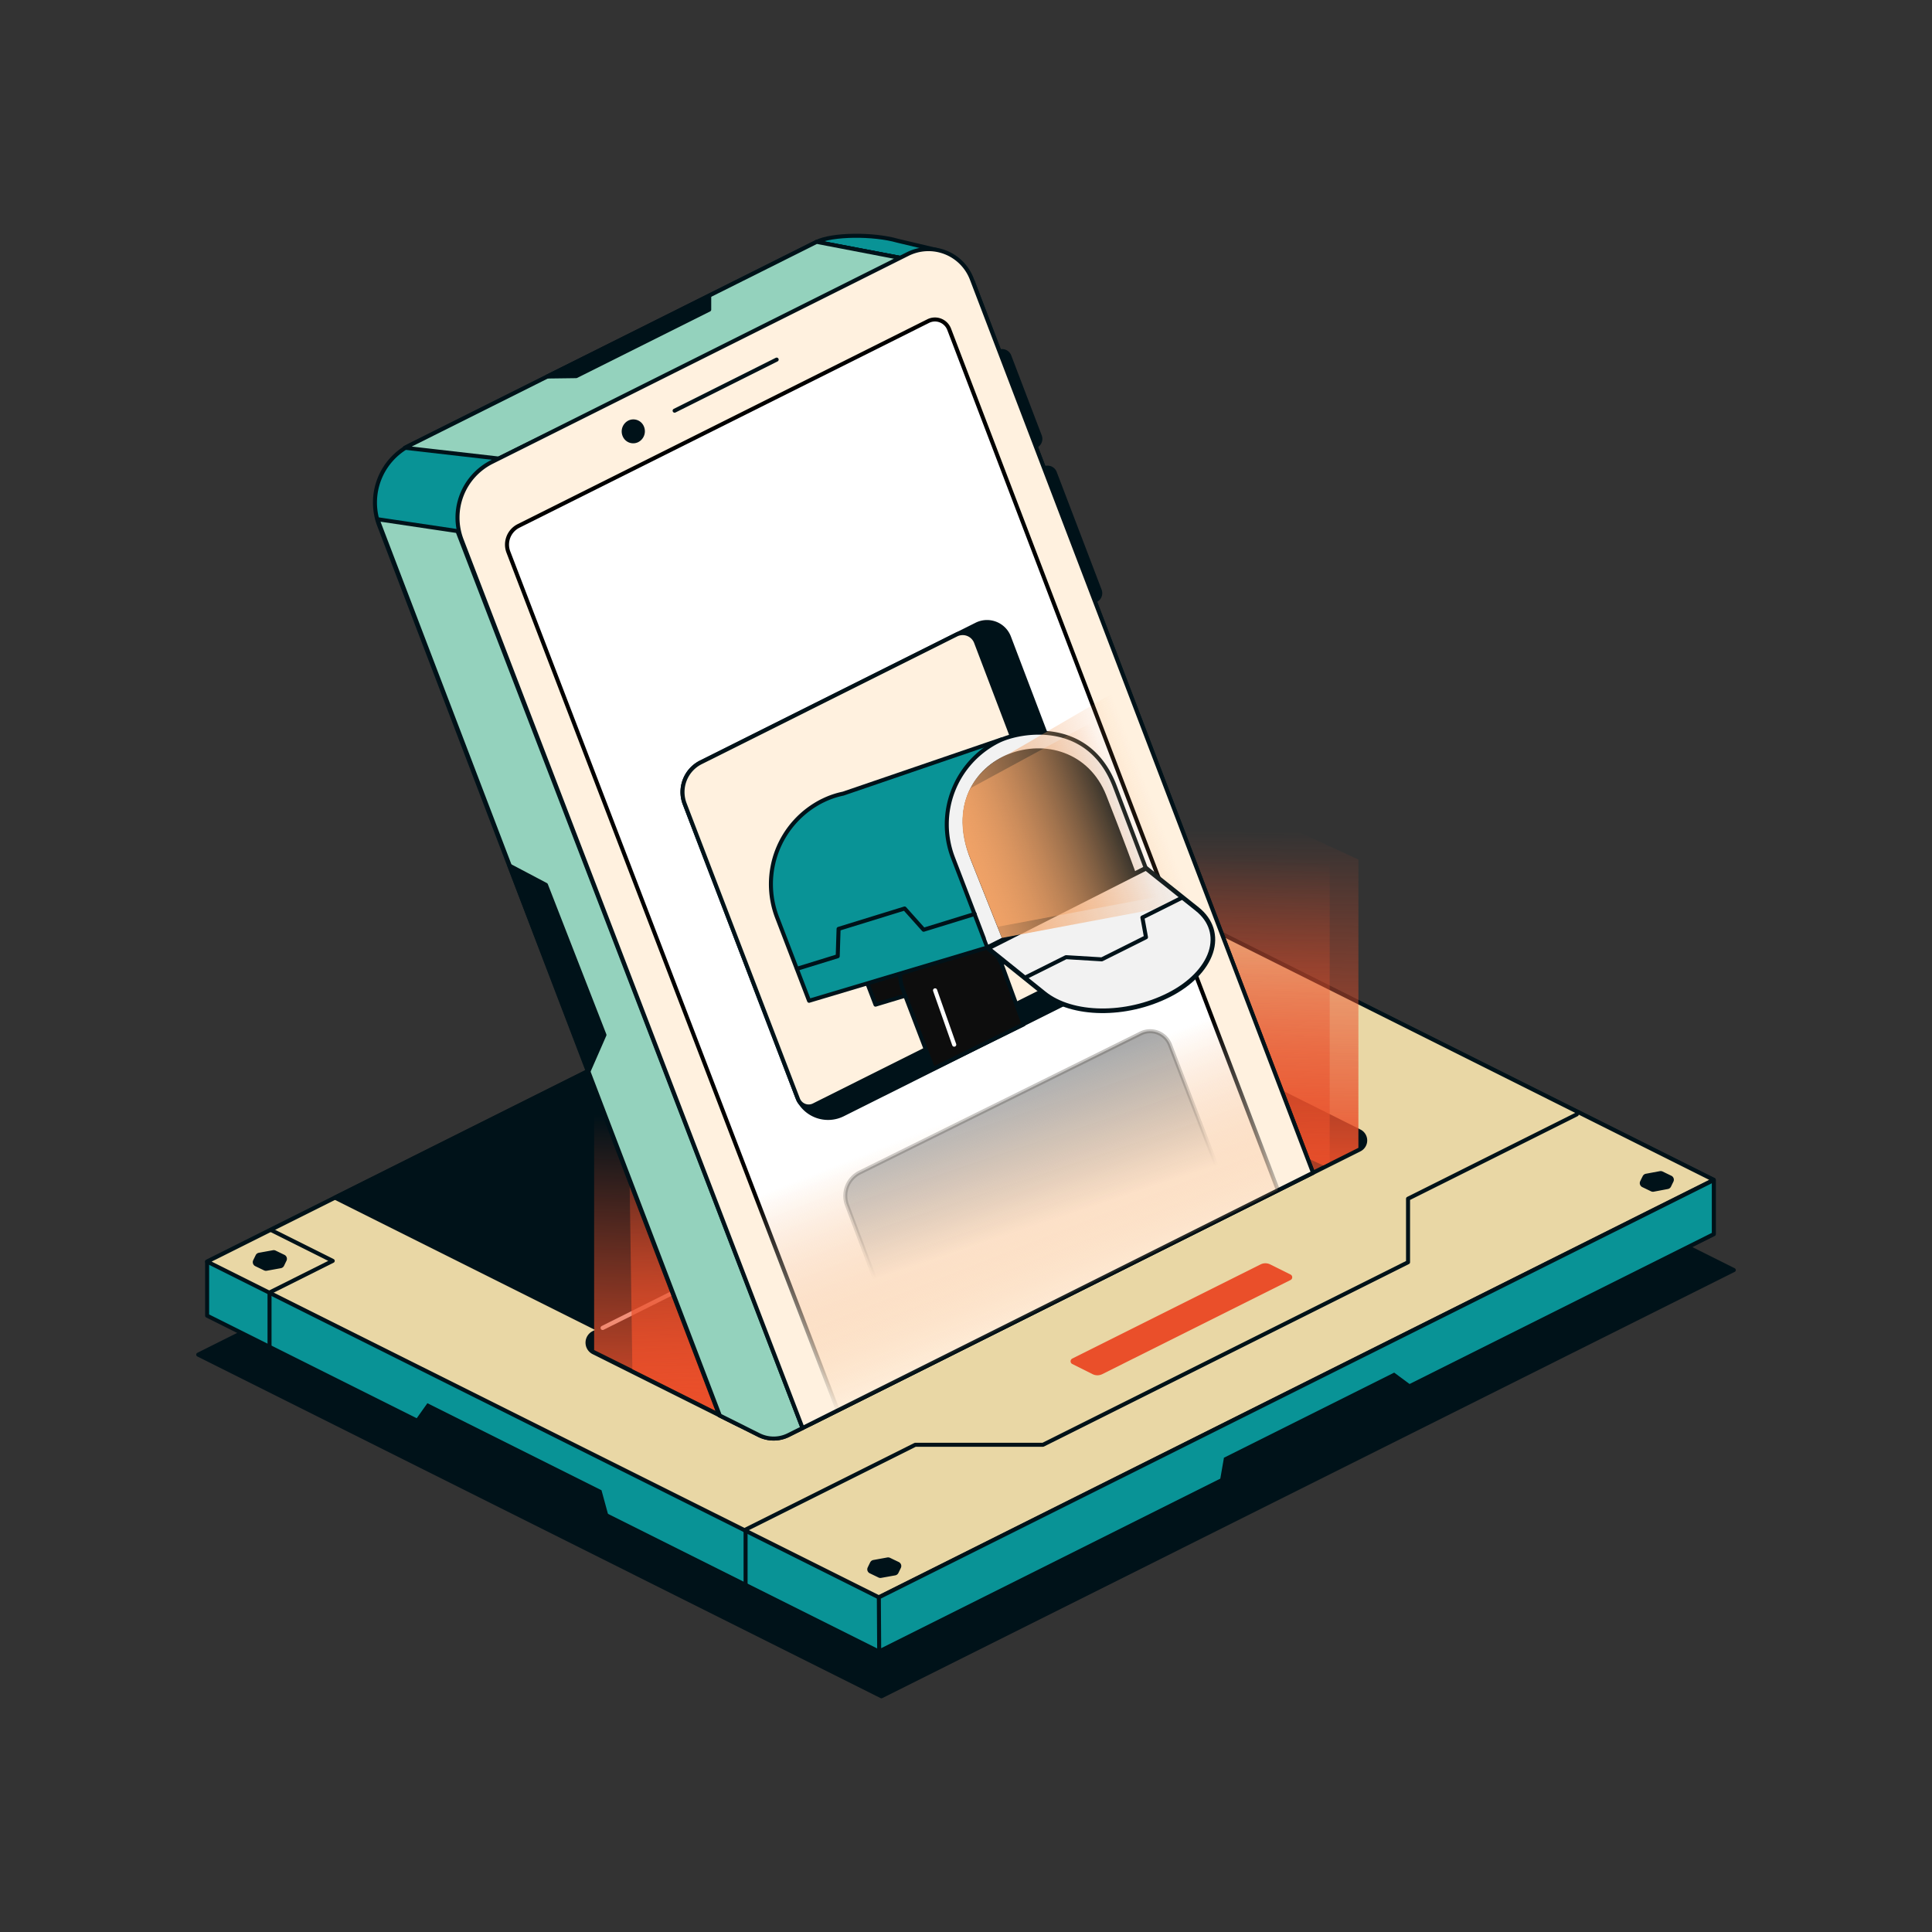
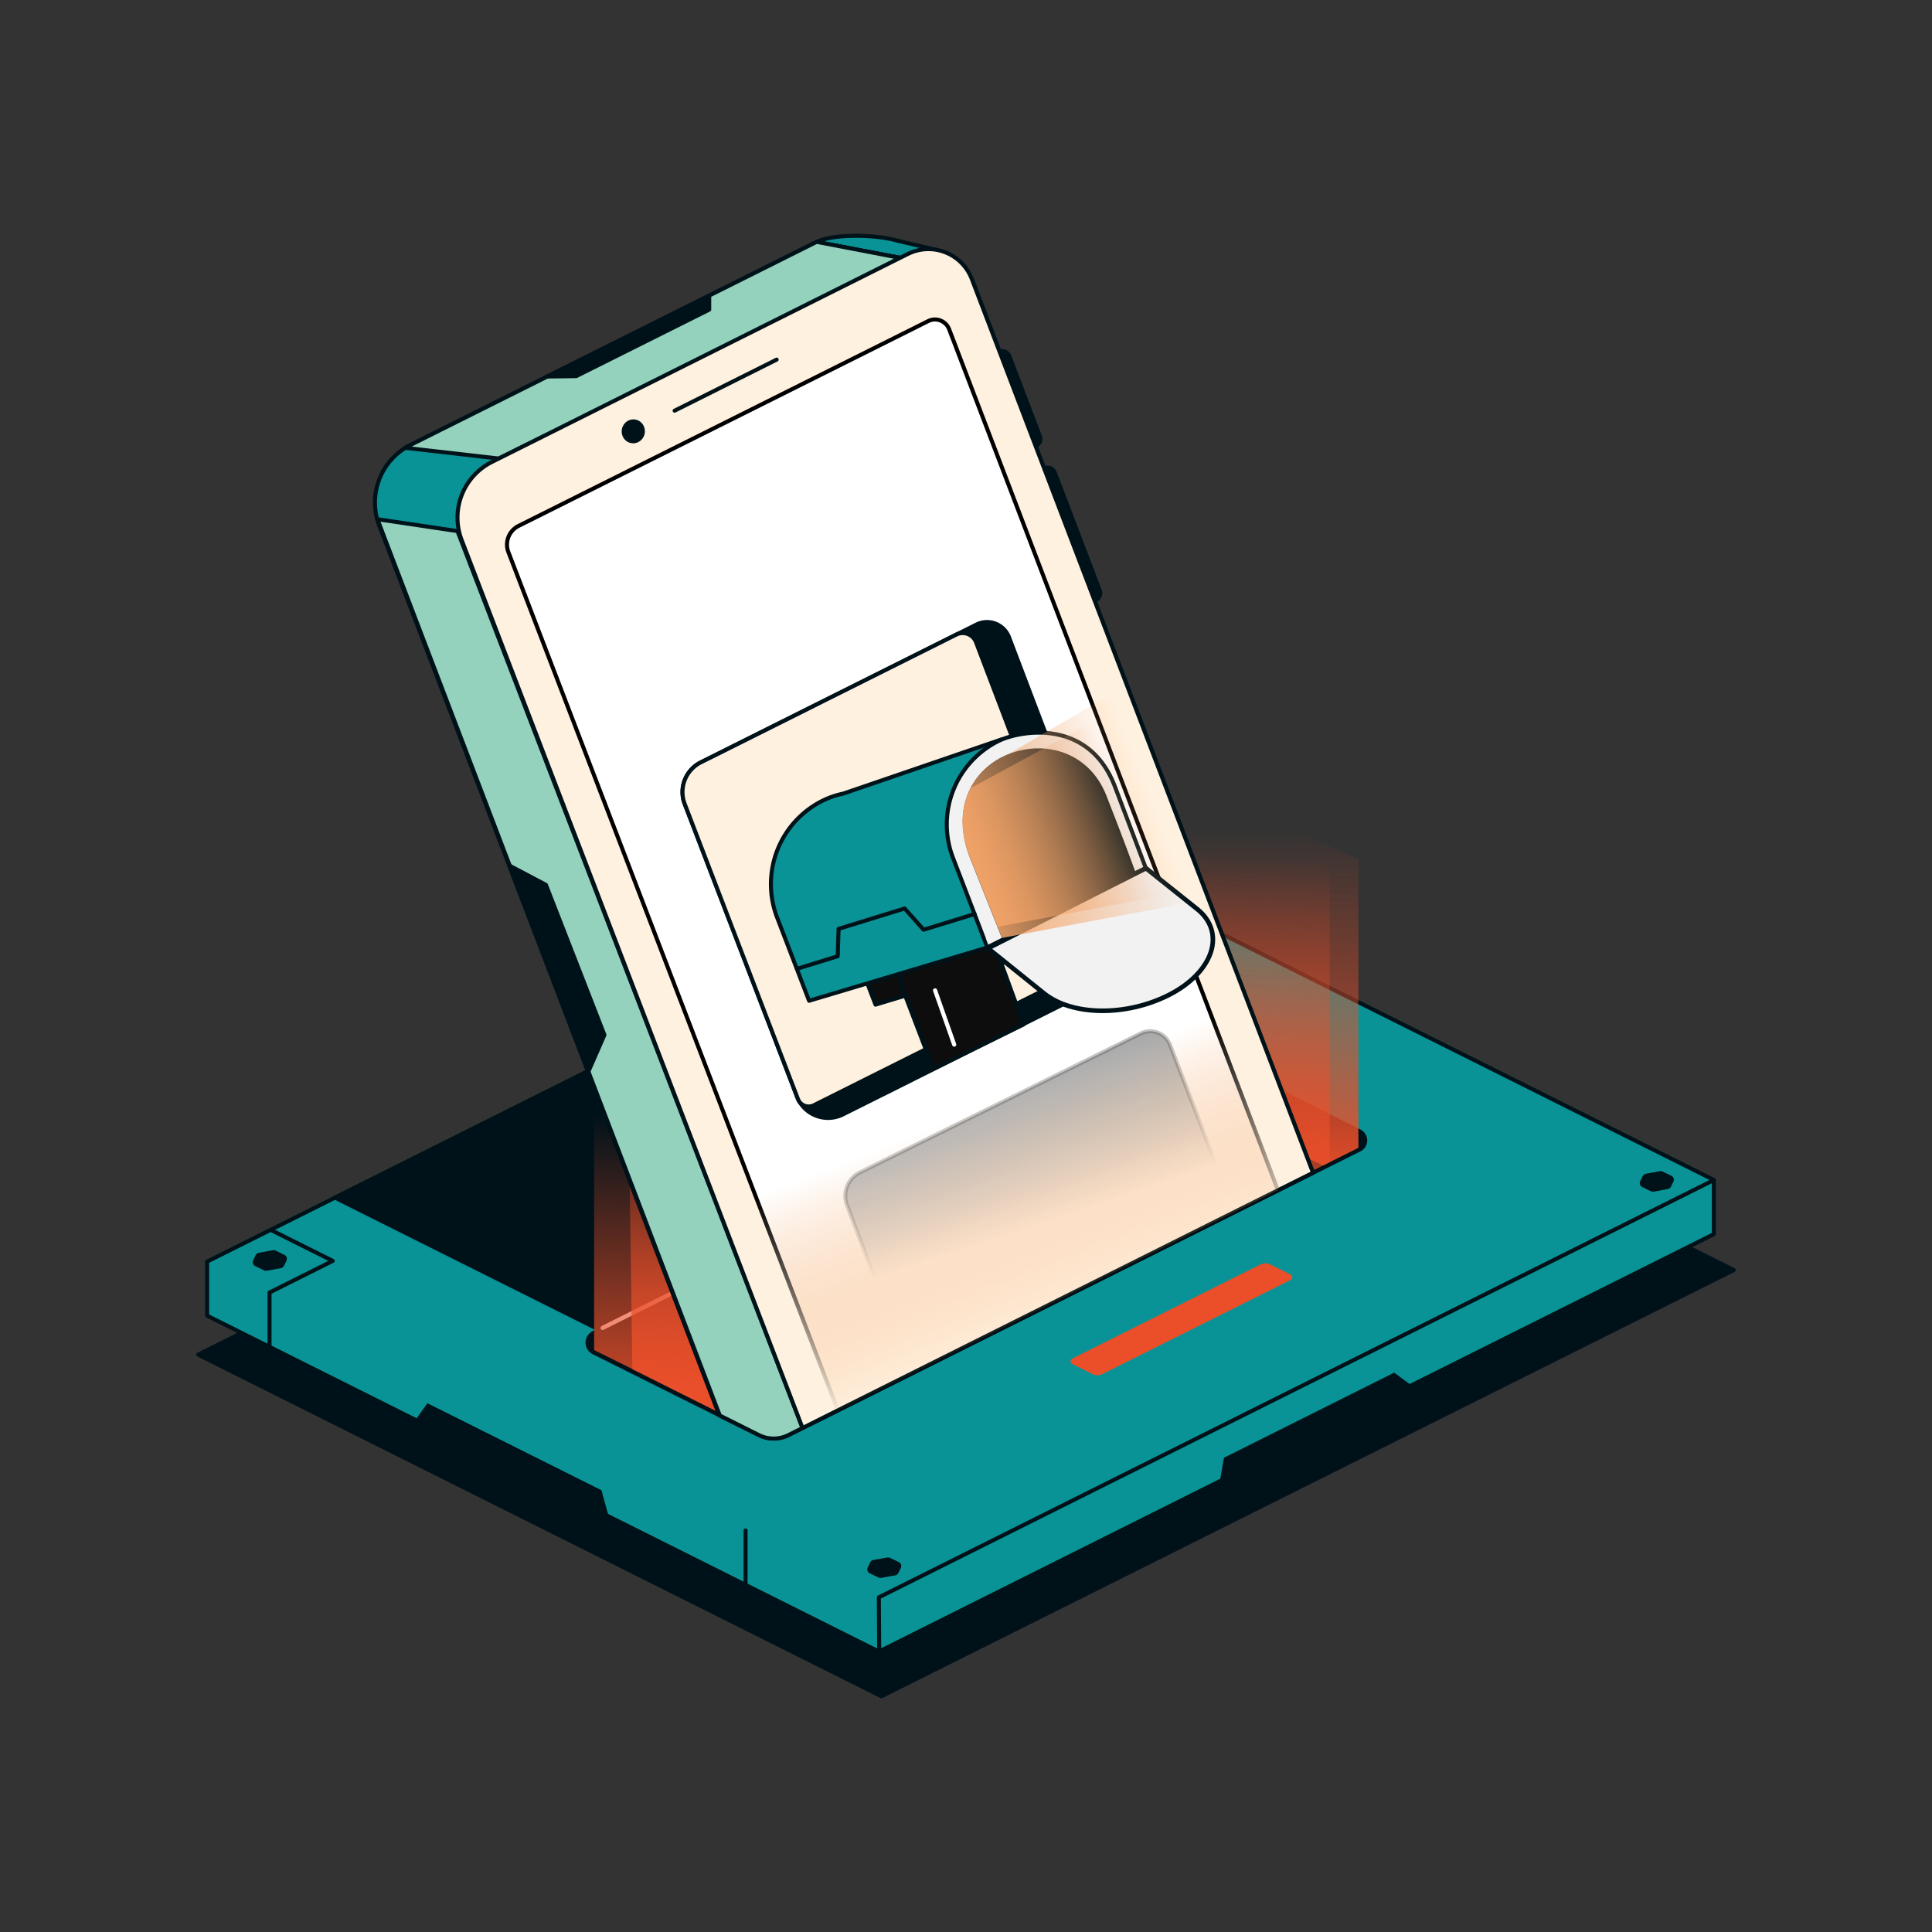
<svg xmlns="http://www.w3.org/2000/svg" xmlns:xlink="http://www.w3.org/1999/xlink" viewBox="0 0 1000 1000">
  <rect x="0" y="0" width="1000" height="1000" fill="#333333" stroke="none" />
  <defs>
    <style>.cls-1,.cls-16,.cls-22,.cls-27,.cls-28,.cls-4,.cls-5{fill:#001219;}.cls-1,.cls-12,.cls-13,.cls-14,.cls-16,.cls-17,.cls-18,.cls-19,.cls-2,.cls-20,.cls-21,.cls-22,.cls-23,.cls-28,.cls-3,.cls-4,.cls-6{stroke:#001219;}.cls-1,.cls-12,.cls-13,.cls-14,.cls-15,.cls-16,.cls-17,.cls-18,.cls-19,.cls-2,.cls-20,.cls-21,.cls-22,.cls-23,.cls-26,.cls-28,.cls-29,.cls-3,.cls-4,.cls-6,.cls-7{stroke-linecap:round;stroke-linejoin:round;}.cls-1,.cls-13,.cls-2,.cls-29,.cls-3,.cls-6{stroke-width:2.08px;}.cls-1,.cls-10,.cls-11,.cls-12,.cls-13,.cls-14,.cls-15,.cls-16,.cls-17,.cls-18,.cls-19,.cls-2,.cls-20,.cls-21,.cls-22,.cls-23,.cls-24,.cls-25,.cls-28,.cls-29,.cls-3,.cls-30,.cls-4,.cls-5,.cls-8,.cls-9{fill-rule:evenodd;}.cls-12,.cls-2,.cls-20{fill:#099396;}.cls-3{fill:#e9d7a5;}.cls-4{stroke-width:1.66px;}.cls-26,.cls-6,.cls-7{fill:none;}.cls-26,.cls-7{stroke:#fff;}.cls-7{stroke-width:2.19px;}.cls-8{fill:url(#linear-gradient);}.cls-9{fill:url(#linear-gradient-2);}.cls-10{fill:url(#linear-gradient-3);}.cls-11{fill:url(#linear-gradient-4);}.cls-12,.cls-14{stroke-width:2.08px;}.cls-13{fill:#94d2bd;}.cls-14,.cls-17{fill:#fff1df;}.cls-15{stroke-width:2.08px;fill:url(#linear-gradient-5);stroke:url(#linear-gradient-6);}.cls-16,.cls-17{stroke-width:2.09px;}.cls-18,.cls-19{fill:#0d0d0d;}.cls-18{stroke-width:2.09px;}.cls-19{stroke-width:2.08px;}.cls-20,.cls-21{stroke-width:2.08px;}.cls-21,.cls-23{fill:#f2f2f2;}.cls-22{stroke-width:2.07px;}.cls-23{stroke-width:2.39px;}.cls-24{fill:url(#linear-gradient-7);}.cls-25{fill:url(#linear-gradient-8);}.cls-26{stroke-width:2.15px;}.cls-28{stroke-width:2.08px;}.cls-29{fill:url(#linear-gradient-9);stroke:url(#linear-gradient-10);}.cls-30{fill:#ea4f2a;}</style>
    <linearGradient id="linear-gradient" x1="355.25" y1="6934.92" x2="360.25" y2="7098.92" gradientTransform="matrix(1, 0, 0, -1, 0, 7677.44)" gradientUnits="userSpaceOnUse">
      <stop offset="0" stop-color="#ea4f2a" />
      <stop offset="1" stop-color="#ea4f2a" stop-opacity="0" />
    </linearGradient>
    <linearGradient id="linear-gradient-2" x1="380.95" y1="6953.99" x2="376.45" y2="7115.49" xlink:href="#linear-gradient" />
    <linearGradient id="linear-gradient-3" x1="648.95" y1="7063.52" x2="650.45" y2="7247.52" xlink:href="#linear-gradient" />
    <linearGradient id="linear-gradient-4" x1="631.64" y1="7017.03" x2="639.14" y2="7234.03" xlink:href="#linear-gradient" />
    <linearGradient id="linear-gradient-5" x1="510.54" y1="7105.22" x2="555.52" y2="6991.08" gradientTransform="matrix(1, 0, 0, -1, 0, 7677.44)" gradientUnits="userSpaceOnUse">
      <stop offset="0" stop-color="#fff" />
      <stop offset="1" stop-color="#f3a468" stop-opacity="0" />
    </linearGradient>
    <linearGradient id="linear-gradient-6" x1="510.54" y1="7105.22" x2="555.52" y2="6991.08" gradientTransform="matrix(1, 0, 0, -1, 0, 7677.44)" gradientUnits="userSpaceOnUse">
      <stop offset="0" />
      <stop offset="1" stop-opacity="0" />
    </linearGradient>
    <linearGradient id="linear-gradient-7" x1="491.17" y1="7224.72" x2="595.89" y2="7264.91" gradientTransform="matrix(1, 0, 0, -1, 0, 7677.44)" gradientUnits="userSpaceOnUse">
      <stop offset="0" stop-color="#f3a468" />
      <stop offset="1" stop-color="#f3a468" stop-opacity="0" />
    </linearGradient>
    <linearGradient id="linear-gradient-8" x1="493.92" y1="7224.07" x2="582.09" y2="7257.92" xlink:href="#linear-gradient-7" />
    <linearGradient id="linear-gradient-9" x1="473.74" y1="7246.56" x2="541.05" y2="7044.64" gradientTransform="matrix(1, 0, 0, -1, 0, 7677.44)" gradientUnits="userSpaceOnUse">
      <stop offset="0" stop-color="#0d0d0d" />
      <stop offset="1" stop-color="#0d0d0d" stop-opacity="0" />
    </linearGradient>
    <linearGradient id="linear-gradient-10" x1="473.74" y1="7246.56" x2="541.05" y2="7044.64" gradientTransform="matrix(1, 0, 0, -1, 0, 7677.44)" gradientUnits="userSpaceOnUse">
      <stop offset="0" stop-color="#fff1df" />
      <stop offset="1" stop-opacity="0" />
    </linearGradient>
  </defs>
  <g id="Retro">
    <path class="cls-1" d="M166.7,669.1l-64.11,32.06L456.23,878,897.41,657.38,770.89,594.12Z" />
    <path class="cls-2" d="M107.21,681V653L539.38,436.88,887,610.7v28L454.89,854.83Z" />
-     <path class="cls-3" d="M107.21,653,539.38,436.88,887,610.7,454.89,826.78Z" />
    <path class="cls-4" d="M451.14,809.07a1.41,1.41,0,0,1,1-.79l7.28-1.32a1.53,1.53,0,0,1,.9.12c.92.45,3.1,1.5,4.54,2.18a1.53,1.53,0,0,1,.74.84,1.46,1.46,0,0,1-.08,1.12c-.4.84-.91,1.89-1.25,2.56a1.44,1.44,0,0,1-1,.8l-7.3,1.31a1.41,1.41,0,0,1-.9-.12l-4.51-2.18a1.43,1.43,0,0,1-.75-.83,1.45,1.45,0,0,1,.08-1.12C450.28,810.8,450.8,809.74,451.14,809.07Z" />
    <path class="cls-4" d="M133.08,650.05a1.44,1.44,0,0,1,1.06-.8l7.27-1.32a1.47,1.47,0,0,1,.9.13l4.52,2.18a1.46,1.46,0,0,1,.69,2c-.42.84-.93,1.9-1.25,2.57a1.46,1.46,0,0,1-1.07.79l-7.28,1.32a1.51,1.51,0,0,1-.89-.12l-4.52-2.18a1.47,1.47,0,0,1-.68-2C132.23,651.77,132.76,650.72,133.08,650.05Z" />
    <path class="cls-4" d="M851,609.16a1.46,1.46,0,0,1,1-.8L859.3,607a1.5,1.5,0,0,1,.91.13l4.51,2.18a1.46,1.46,0,0,1,.75.83,1.5,1.5,0,0,1-.06,1.12c-.42.84-.93,1.9-1.25,2.57a1.44,1.44,0,0,1-1.06.79L855.81,616a1.45,1.45,0,0,1-.89-.13c-.92-.43-3.1-1.49-4.51-2.17a1.47,1.47,0,0,1-.69-1.95C850.13,610.88,850.65,609.83,851,609.16Z" />
    <path class="cls-5" d="M515.23,181.8l1.18-.6a5.1,5.1,0,0,1,7,2.74c3.84,10.07,12.17,31.93,15.79,41.4a5.11,5.11,0,0,1-2.71,6.49l-1.82.79Z" />
    <path class="cls-5" d="M538.73,242.13l1.18-.59a5.12,5.12,0,0,1,4.13-.19,5.06,5.06,0,0,1,2.91,2.93c5.1,13.36,18.48,48.41,23.25,60.94a5.1,5.1,0,0,1-2.72,6.48l-1.8.79Z" />
-     <path class="cls-6" d="M385.34,792l88.4-44.19h66.11L728.8,653.34V620.45l87.35-43.67" />
    <path class="cls-1" d="M307.21,689.93a5.62,5.62,0,0,0,0,10.05l73.2,36.6a44.84,44.84,0,0,0,40.1,0L703.72,595a5.27,5.27,0,0,0,0-9.42l-93.87-46.94Z" />
    <path class="cls-1" d="M173.36,619.89,310.1,688.25l229-114.5L399.78,506.67Z" />
    <path class="cls-7" d="M311.94,687.32,348,669.27" />
    <path class="cls-8" d="M307.52,698.78v-146l87-43.53,17.18,135.83-39.62,85.72Z" />
    <path class="cls-9" d="M327.31,708.68l-2.37-162.95,89.59-46.43L431.7,635.13,371.88,731Z" />
    <path class="cls-10" d="M703.11,594.11V444.9l-90.57-41.77L595.36,562l89.54,41.23Z" />
    <path class="cls-11" d="M688.25,601.53V437.67L597.9,395.8,580.72,554.66l97.69,51.8Z" />
    <path class="cls-2" d="M422.53,125.27c8.25-4.13,29.63-4.25,42.06-.67l19.93,4.73-18.59,4.12Z" />
    <path class="cls-12" d="M422.52,125.26l43.36,8.22,37.72,12.44,176,461.1S411.78,741,408.09,742.78a17.1,17.1,0,0,1-15.29,0c-8.35-4.19-20.54-10.28-20.54-10.28L196.28,272a33.3,33.3,0,0,1,16.23-41.69Z" />
    <path class="cls-13" d="M195.36,268.74l41.43,6.16,178.6,464.25-7.29,3.64a17.09,17.09,0,0,1-15.3,0l-20.23-10.12Z" />
    <path class="cls-13" d="M209.53,231.77l48.63,5.57c69.53-34.58,148.51-70.21,207.73-103.86l-43.19-8.3Z" />
    <path class="cls-14" d="M469.83,131.49A24,24,0,0,1,503,144.41C540.93,243.67,679.62,607,679.62,607L415.4,739.13s-137.06-357-176.46-459.67a32.22,32.22,0,0,1,15.68-40.36Z" />
    <path class="cls-2" d="M454.89,826.78l.18,28,432-216v-28Z" />
    <path class="cls-15" d="M480.44,166.19a7.79,7.79,0,0,1,6.34-.29,7.89,7.89,0,0,1,4.49,4.5l170.2,445.66L433.66,730S287.8,350,263.15,285.78a10.82,10.82,0,0,1,5.26-13.57Z" />
    <path class="cls-16" d="M505.42,323.26a12.18,12.18,0,0,1,16.84,6.56c12.92,34,48.36,127.1,60.81,159.83a13.66,13.66,0,0,1-6.65,17.09L436.3,576.82a17.21,17.21,0,0,1-23.76-9.22c-13.89-36.21-45.33-118.09-58.13-151.47a17.18,17.18,0,0,1,8.37-21.55Z" />
    <path class="cls-17" d="M495,328.46a7.39,7.39,0,0,1,10.2,4c10.46,27.48,46.21,121.48,58.76,154.48A13.67,13.67,0,0,1,557.3,504L421.21,572.09a5.91,5.91,0,0,1-8.16-3.17c-9.43-24.56-44.82-116.74-58.64-152.79a17.19,17.19,0,0,1,8.37-21.55Z" />
    <path class="cls-18" d="M510.57,502.63,453.16,520,439,483.14a41.21,41.21,0,0,1,20-51.64l.26-.13h0a37.58,37.58,0,0,1,8.88-3l49-17.65,24,45.93,9,26.46Z" />
    <path class="cls-19" d="M529.83,530.23l-46.8,23-15.72-41.12a20.62,20.62,0,0,1,10-25.81l.14-.06h0a19,19,0,0,1,4.44-1.52l24.47-8.82,12,22.95Z" />
    <path class="cls-20" d="M418.78,518l-16.55-43.11a48.22,48.22,0,0,1,23.45-60.4h0l.33-.15h0a43.41,43.41,0,0,1,10.37-3.55l82-28.06L511.07,490.4Z" />
    <path class="cls-21" d="M516.7,383.6c11.06-5.53,46.82-12.09,60.37,23.54,8.12,21.34,16,42.22,16,42.22l-82.06,41S502,466.69,493.26,444a48.21,48.21,0,0,1,23.44-60.4Z" />
    <path class="cls-22" d="M503.39,444.59c-21.77-54.48,50.58-77.15,68.27-32.5,8.06,20.34,15.34,40.34,15.34,40.34l-66,36.4Z" />
    <path class="cls-23" d="M605,515c11-5.57,18.88-13.59,21.68-22.06s.26-16.6-7-22.39l-26.52-21.16-81.79,41.44,29.06,23.37c14.51,11.67,42.43,12,64.56.8Z" />
    <path class="cls-24" d="M518.58,485.47l-16.89-42.38c-8.89-23.17-.53-44,20.91-53.14h0L620.18,333l35.6,126.69Z" />
    <path class="cls-25" d="M516.52,479.68,502.29,444c-6.21-16.19-4.38-27.76.22-36.14l97.7-53L632.05,458Z" />
    <path class="cls-6" d="M412.54,501.44l21.06-6.5.45-14.16,34.18-10.55,9.84,11,26.39-8.14" />
    <path class="cls-26" d="M484,512.62l9.89,28.07" />
    <path class="cls-5" d="M213.9,736.59l7.32-10.29,90.12,45.06L316.16,789Z" />
    <path class="cls-5" d="M732.88,718.79l-11.25-8.33-88.12,44.06-2.9,16.67Z" />
    <path class="cls-27" d="M330.17,228.93a6.31,6.31,0,0,0,3.12-8.17,5.89,5.89,0,0,0-7.88-3.16,6.31,6.31,0,0,0-3.12,8.17A5.88,5.88,0,0,0,330.17,228.93Z" />
    <path class="cls-6" d="M349.18,212.57,402,186.13" />
    <path class="cls-28" d="M263.64,448l18.94,10,30.28,77.68-8.27,18.9Z" />
    <path class="cls-6" d="M140.22,636.63l32,16L139.51,669v28.35" />
    <path class="cls-6" d="M385.91,792.16V820.5" />
    <path class="cls-29" d="M445.05,606.88a13.51,13.51,0,0,0-6.64,16.89c9.83,26,33,87.36,33,87.36l167.47-83.74s-23.38-60.82-33.28-86.55a11,11,0,0,0-15.16-5.93Z" />
    <path class="cls-30" d="M555,706a1.57,1.57,0,0,1-.87-1.39,1.6,1.6,0,0,1,.87-1.42l97.46-48.73a5.63,5.63,0,0,1,5,0L668,659.71a1.61,1.61,0,0,1,.86,1.42,1.56,1.56,0,0,1-.86,1.39l-97.48,48.74a5.62,5.62,0,0,1-5,0Z" />
    <path class="cls-1" d="M283.26,194.89l15-.2,68.83-34.42v-7.1Z" />
-     <path class="cls-6" d="M531.2,505.71l20.57-10.28,18.51,1.13,22.88-11.44L591.3,474.9l20-10" />
  </g>
</svg>